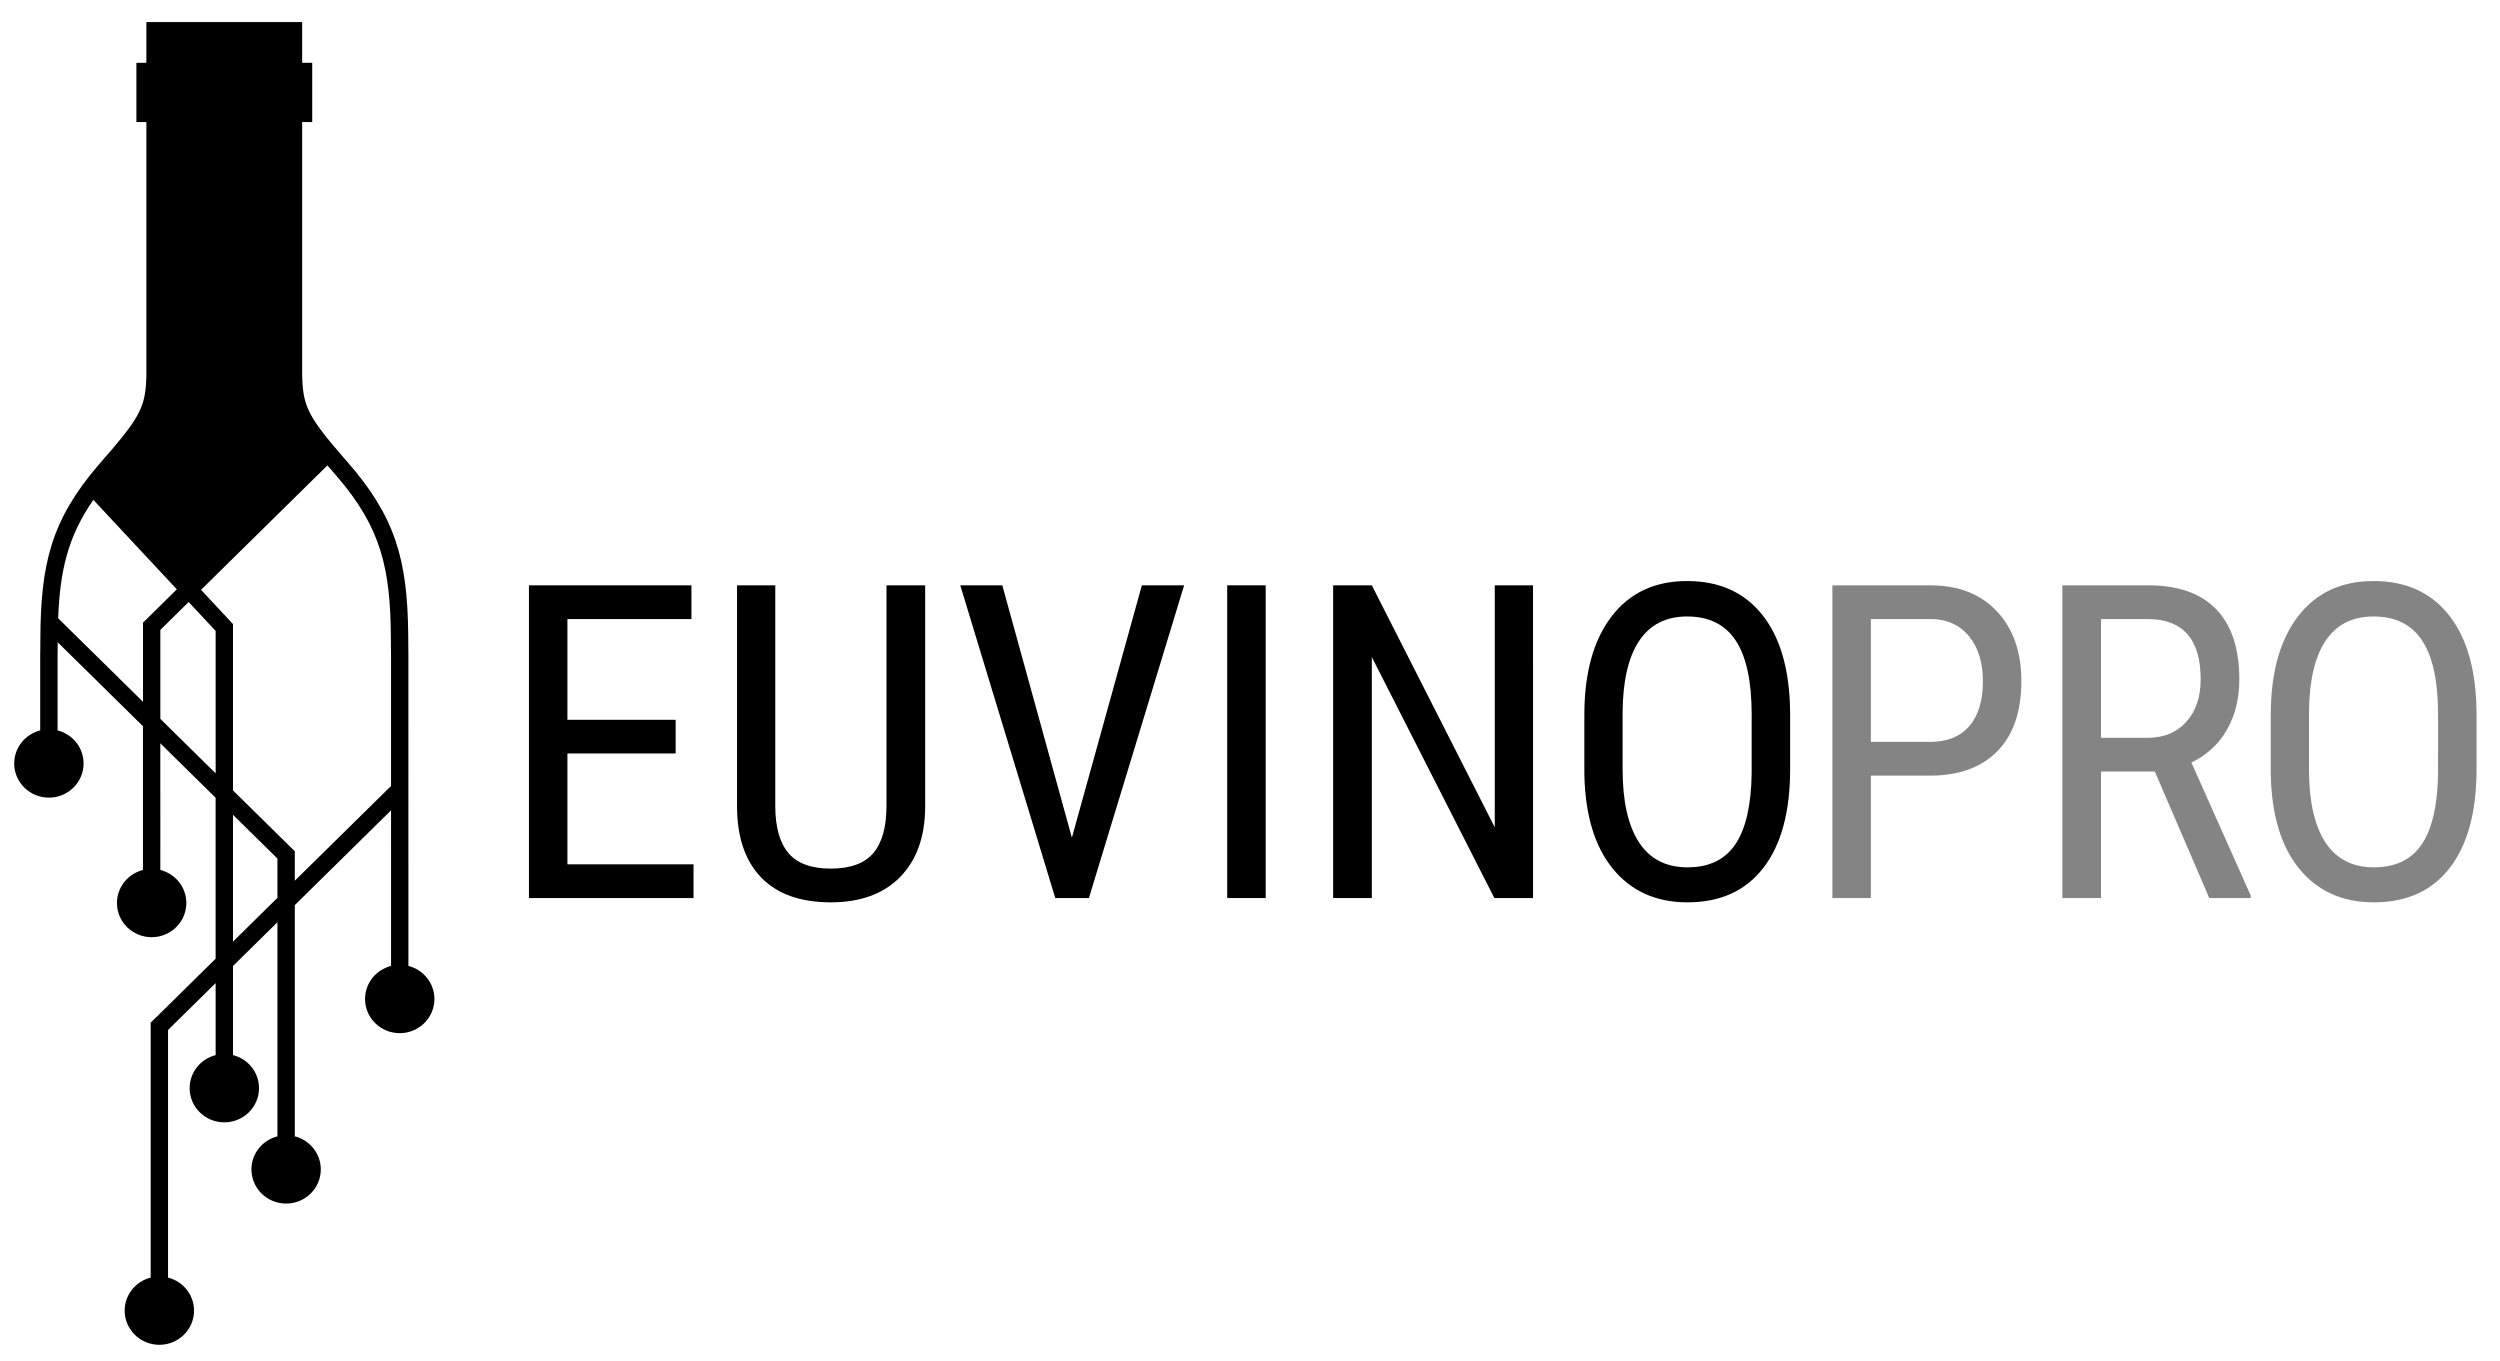
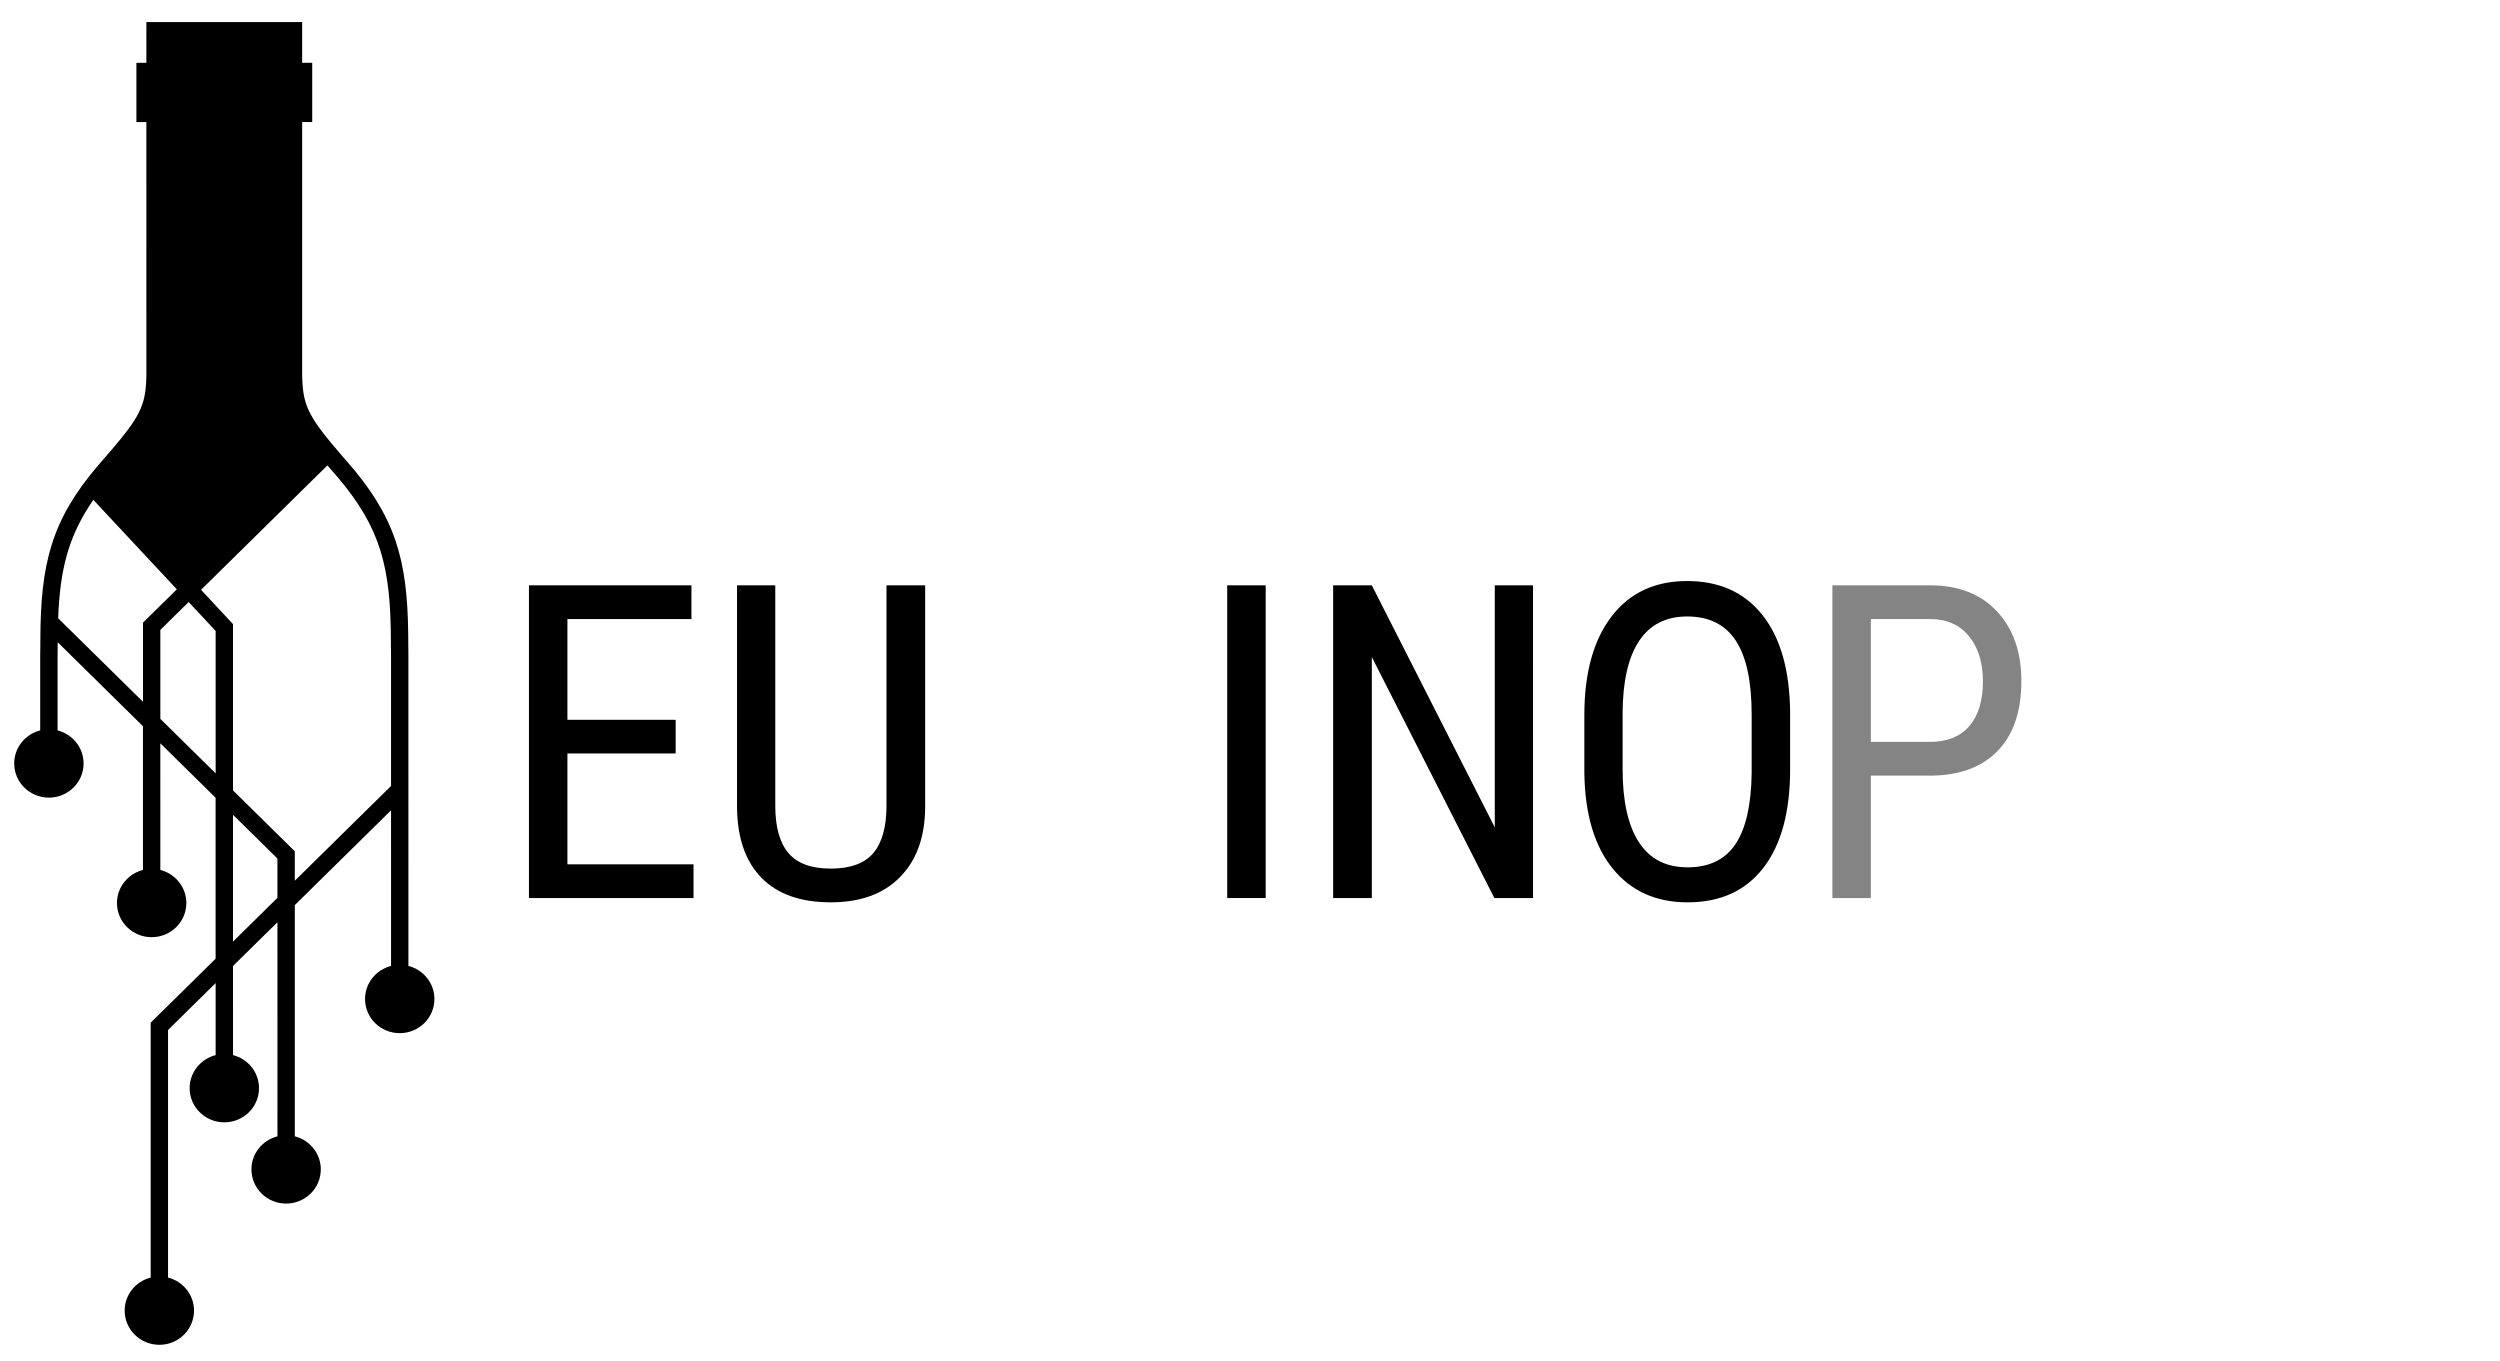
<svg xmlns="http://www.w3.org/2000/svg" height="98" viewBox="0 0 180 98" width="180">
  <g fill="none" fill-rule="evenodd">
    <g transform="translate(37.891 41.658)">
      <g fill="#000">
        <path d="m.193.485v22.516h11.85v-2.428h-9.08v-7.98h7.793v-2.427h-7.793v-7.253h8.929v-2.428z" />
        <path d="m28.721.485v16.005c-.02 2.134-.625 3.804-1.817 5.01-1.19 1.206-2.85 1.81-4.979 1.81-2.179 0-3.844-.59-4.994-1.771-1.15-1.18-1.735-2.863-1.756-5.049v-16.005h2.754v15.885c0 1.515.316 2.645.946 3.391.63.747 1.647 1.12 3.049 1.12 1.412 0 2.434-.373 3.065-1.12.63-.747.946-1.877.946-3.391v-15.885z" />
-         <path d="m39.285 18.656 5.039-18.17h3.042l-6.856 22.516h-2.421l-6.84-22.516h3.026z" />
        <path d="m50.469.485h2.77v22.516h-2.77z" />
        <path d="m72.488 23.001h-2.785l-8.823-17.351v17.351h-2.785v-22.516h2.785l8.853 17.428v-17.428h2.754z" />
        <path d="m88.228 9.779c0-2.381-.381-4.153-1.143-5.312-.762-1.159-1.929-1.739-3.503-1.739-1.524 0-2.676.587-3.458 1.762-.782 1.176-1.178 2.908-1.188 5.196v4.036c0 2.299.39 4.051 1.173 5.258.782 1.206 1.95 1.81 3.503 1.81s2.704-.557 3.451-1.67c.747-1.113 1.135-2.82 1.165-5.119zm2.77 3.944c0 3.072-.641 5.438-1.922 7.098-1.281 1.66-3.103 2.49-5.463 2.49-2.269 0-4.063-.806-5.38-2.42-1.317-1.613-2.001-3.895-2.051-6.843v-4.237c0-3.011.651-5.369 1.952-7.075 1.301-1.706 3.118-2.559 5.448-2.559 2.321 0 4.129.817 5.425 2.451 1.297 1.635 1.96 3.967 1.991 6.998z" />
      </g>
      <path d="m96.811 11.758h4.253c1.23 0 2.174-.377 2.83-1.13.655-.754.984-1.834.984-3.238 0-1.353-.339-2.437-1.015-3.253-.675-.816-1.603-1.224-2.784-1.224h-4.268zm0 2.428v8.815h-2.77v-22.516h7.023c2.048 0 3.657.626 4.827 1.879 1.171 1.253 1.756 2.921 1.756 5.003 0 2.165-.558 3.833-1.672 5.003-1.115 1.17-2.686 1.776-4.714 1.817z" fill="#848484" />
-       <path d="m113.382 11.465h3.36c1.16 0 2.086-.382 2.777-1.147.691-.764 1.037-1.786 1.037-3.067 0-2.892-1.281-4.338-3.844-4.338h-3.33zm3.875 2.427h-3.875v9.109h-2.784v-22.516h6.174c2.159 0 3.793.575 4.903 1.724 1.111 1.15 1.665 2.833 1.665 5.049 0 1.392-.301 2.606-.901 3.642-.6 1.036-1.45 1.817-2.55 2.343l4.269 9.572v.186h-2.982z" fill="#848484" />
-       <path d="m137.65 9.779c0-2.381-.381-4.153-1.143-5.312s-1.929-1.739-3.504-1.739c-1.523 0-2.676.587-3.458 1.762-.782 1.176-1.178 2.908-1.188 5.196v4.036c0 2.299.39 4.051 1.173 5.258.782 1.206 1.95 1.81 3.503 1.81s2.704-.557 3.45-1.67c.747-1.113 1.135-2.82 1.166-5.119zm2.77 3.944c0 3.072-.642 5.438-1.922 7.098-1.281 1.66-3.103 2.49-5.463 2.49-2.27 0-4.063-.806-5.38-2.42-1.317-1.613-2.001-3.895-2.051-6.843v-4.237c0-3.011.651-5.369 1.952-7.075 1.301-1.706 3.118-2.559 5.448-2.559 2.321 0 4.129.817 5.426 2.451 1.297 1.635 1.96 3.967 1.991 6.998z" fill="#848484" />
    </g>
    <path d="m21.755 1.588-0 2.932.725.001v4.266l-.725-.001-0 18.198.012.386c.081 1.919.517 2.751 2.942 5.542l.241.276c3.524 4.005 4.382 7.105 4.441 12.452l.014 1.559.001 22.348c1.076.274 1.872 1.236 1.872 2.382 0 1.357-1.118 2.459-2.498 2.459-1.379 0-2.497-1.102-2.497-2.459 0-1.146.796-2.109 1.873-2.382l-.001-11.203-6.929 6.823 0 16.648c1.025.261 1.795 1.147 1.866 2.22l.005.162c0 1.358-1.118 2.46-2.497 2.46-1.379 0-2.497-1.101-2.497-2.46 0-1.145.796-2.108 1.873-2.381l-.001-15.415-3.199 3.15.001 6.417c1.025.26 1.796 1.146 1.866 2.22l.005.162c0 1.357-1.118 2.459-2.497 2.459-1.379 0-2.498-1.102-2.498-2.459 0-1.146.796-2.108 1.872-2.381l0-5.186-3.427 3.375 0 17.827c1.077.273 1.872 1.236 1.872 2.381 0 1.358-1.118 2.46-2.497 2.46-1.379 0-2.498-1.102-2.498-2.46 0-1.145.796-2.108 1.872-2.381l0-18.35 4.676-4.606v-11.591l-3.981-3.92.002 9.119c1.025.261 1.795 1.147 1.866 2.22l.005.162c0 1.357-1.118 2.459-2.497 2.459-1.379 0-2.498-1.102-2.498-2.459 0-1.145.796-2.108 1.872-2.382l-0-10.349-6.139-6.045-.008.96 0 5.386c1.076.274 1.872 1.237 1.872 2.382 0 1.357-1.118 2.459-2.497 2.459s-2.498-1.102-2.498-2.459c0-1.146.796-2.109 1.872-2.382l0-5.401.009-.65.002-.485c.016-5.461.784-8.597 4.167-12.555l.953-1.098c2.04-2.384 2.426-3.226 2.502-5.015l.012-.385-.001-18.211-.718.001v-4.266l.718-.001.001-2.932zm-4.979 57.078v9.129l3.199-3.15 0-2.829zm6.797-25.157-9.098 8.958 2.301 2.468-0 11.976 4.45 4.382-0 2.12 6.929-6.823 0-9.376-.01-.809-.001-.345c-.018-5.194-.721-8.063-3.879-11.755zm-9.99 9.836-2.038 2.007-0 6.408 3.981 3.92 0-10.253zm-9.395 1.171 6.108 6.014 0-5.701 2.435-2.398-6.011-6.441c-1.797 2.597-2.402 5.014-2.532 8.526z" fill="#000" fill-rule="nonzero" />
  </g>
</svg>